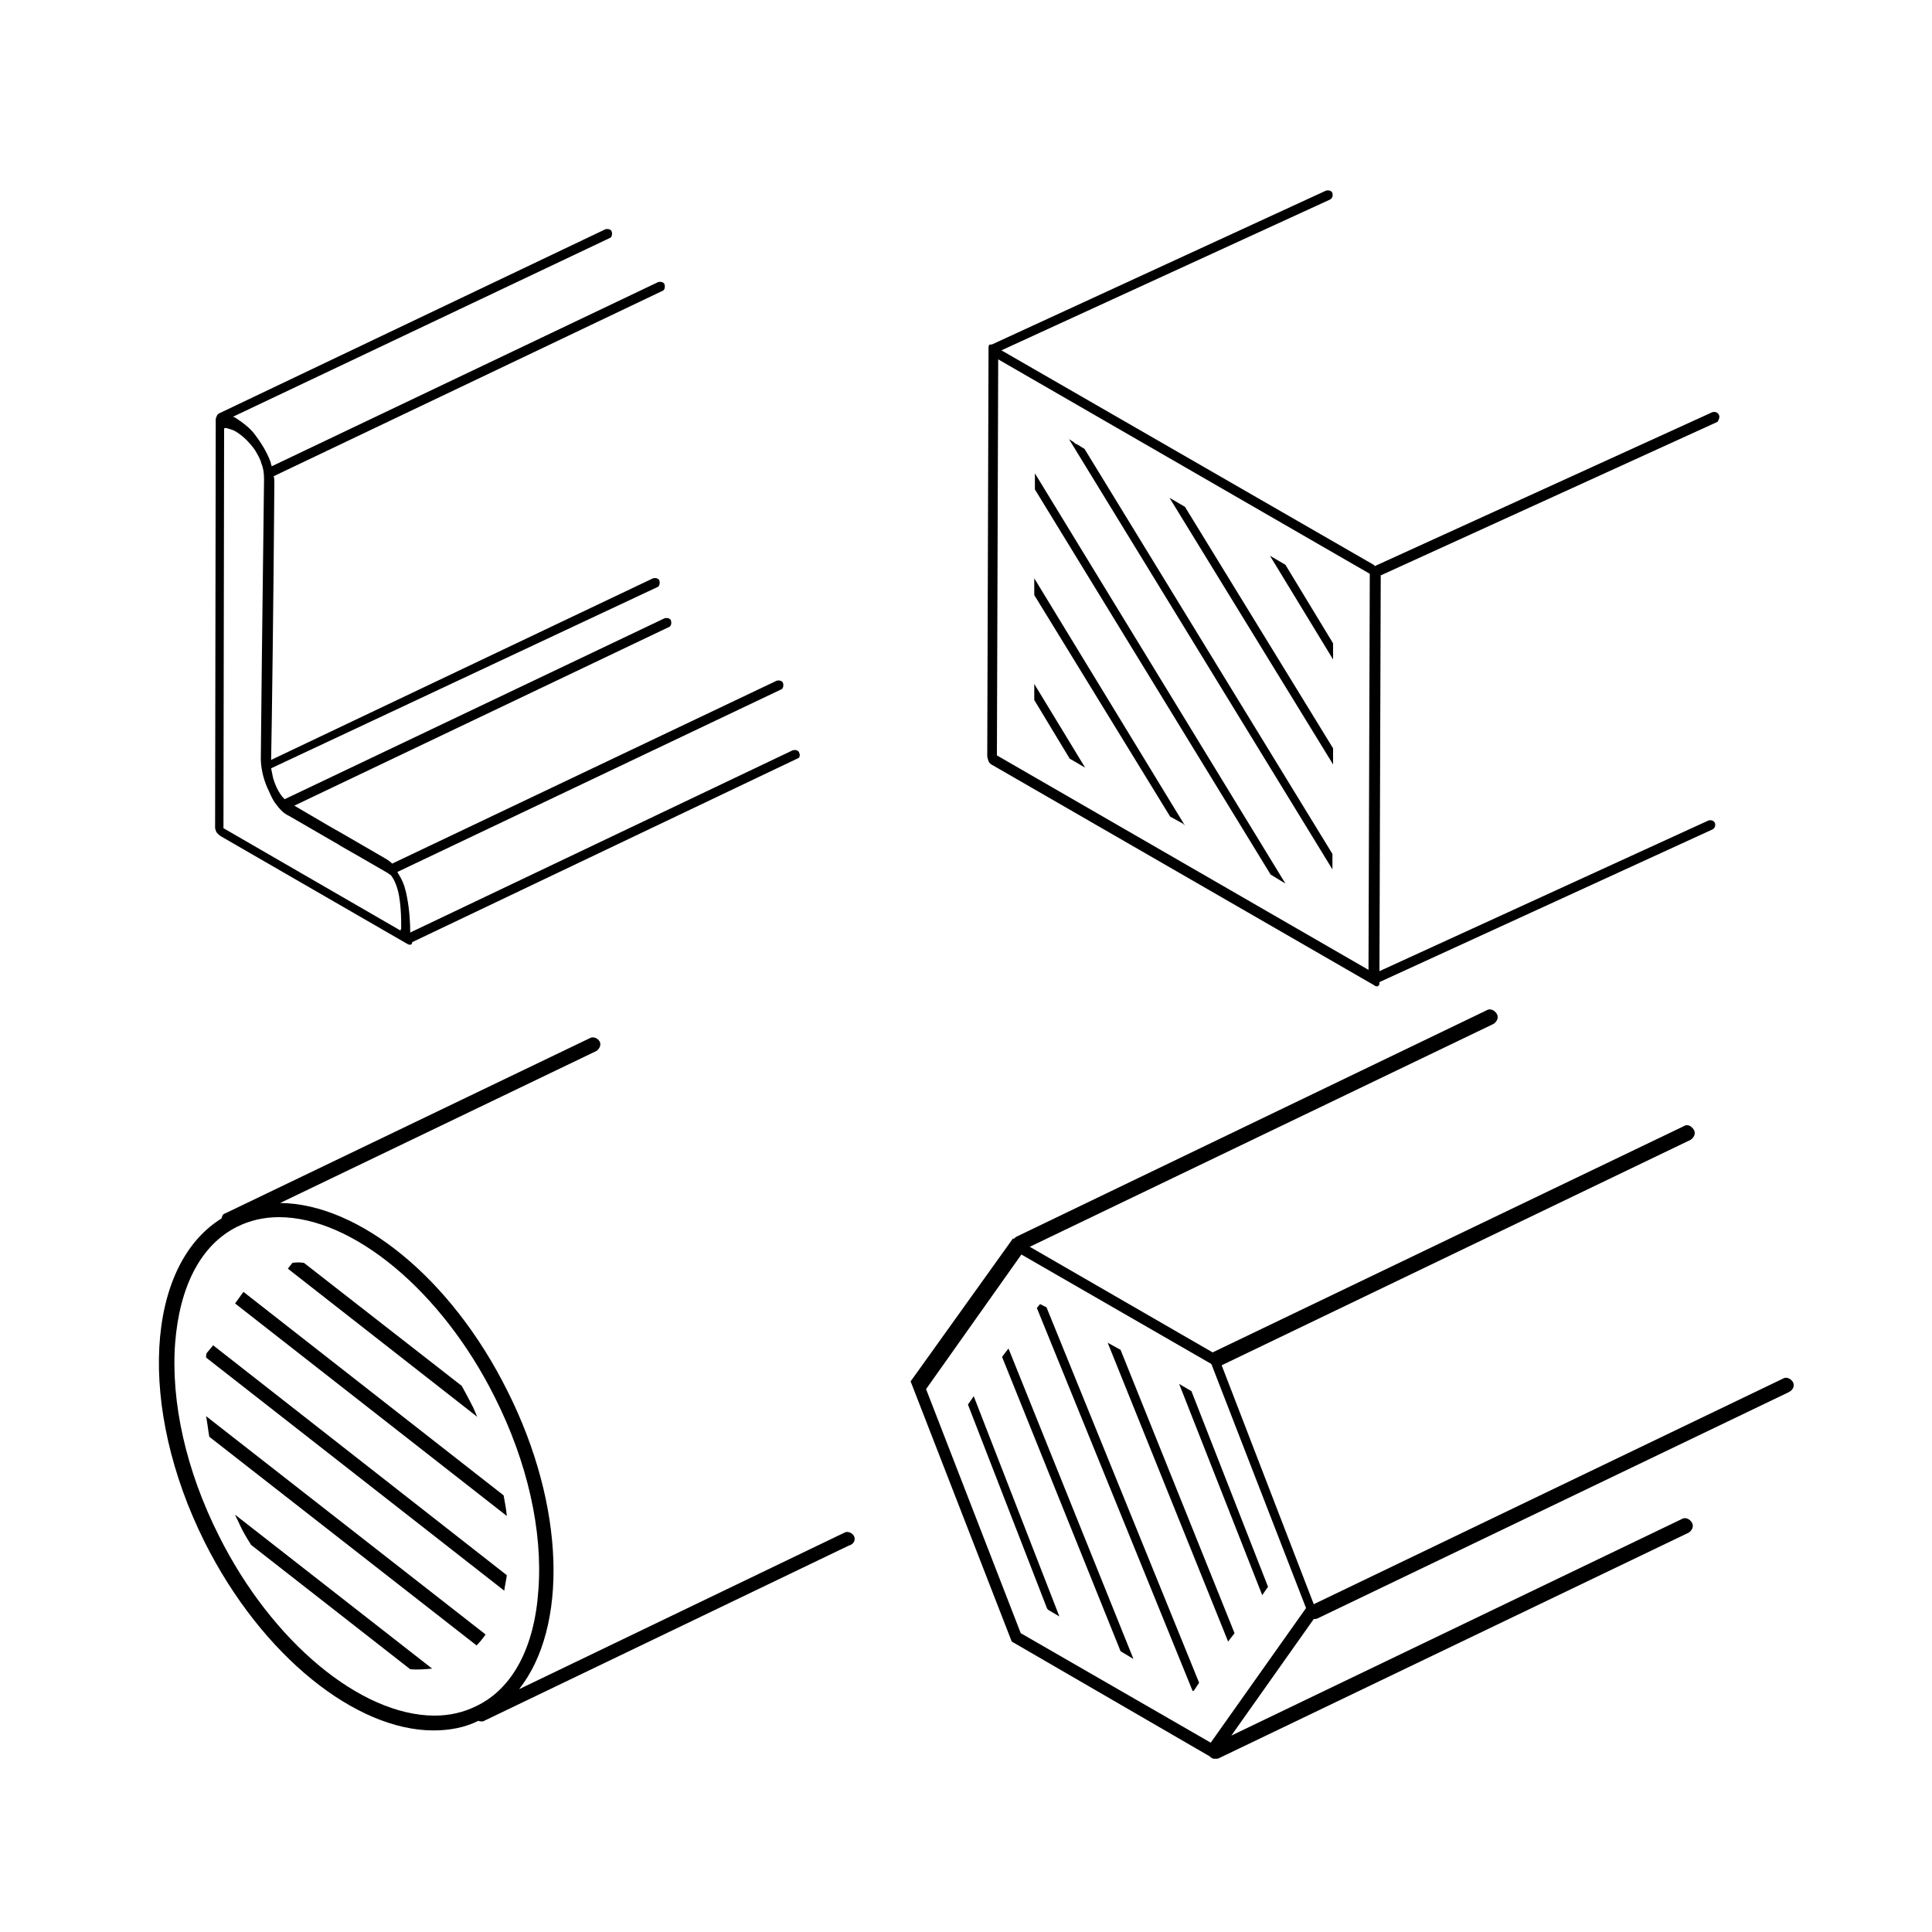
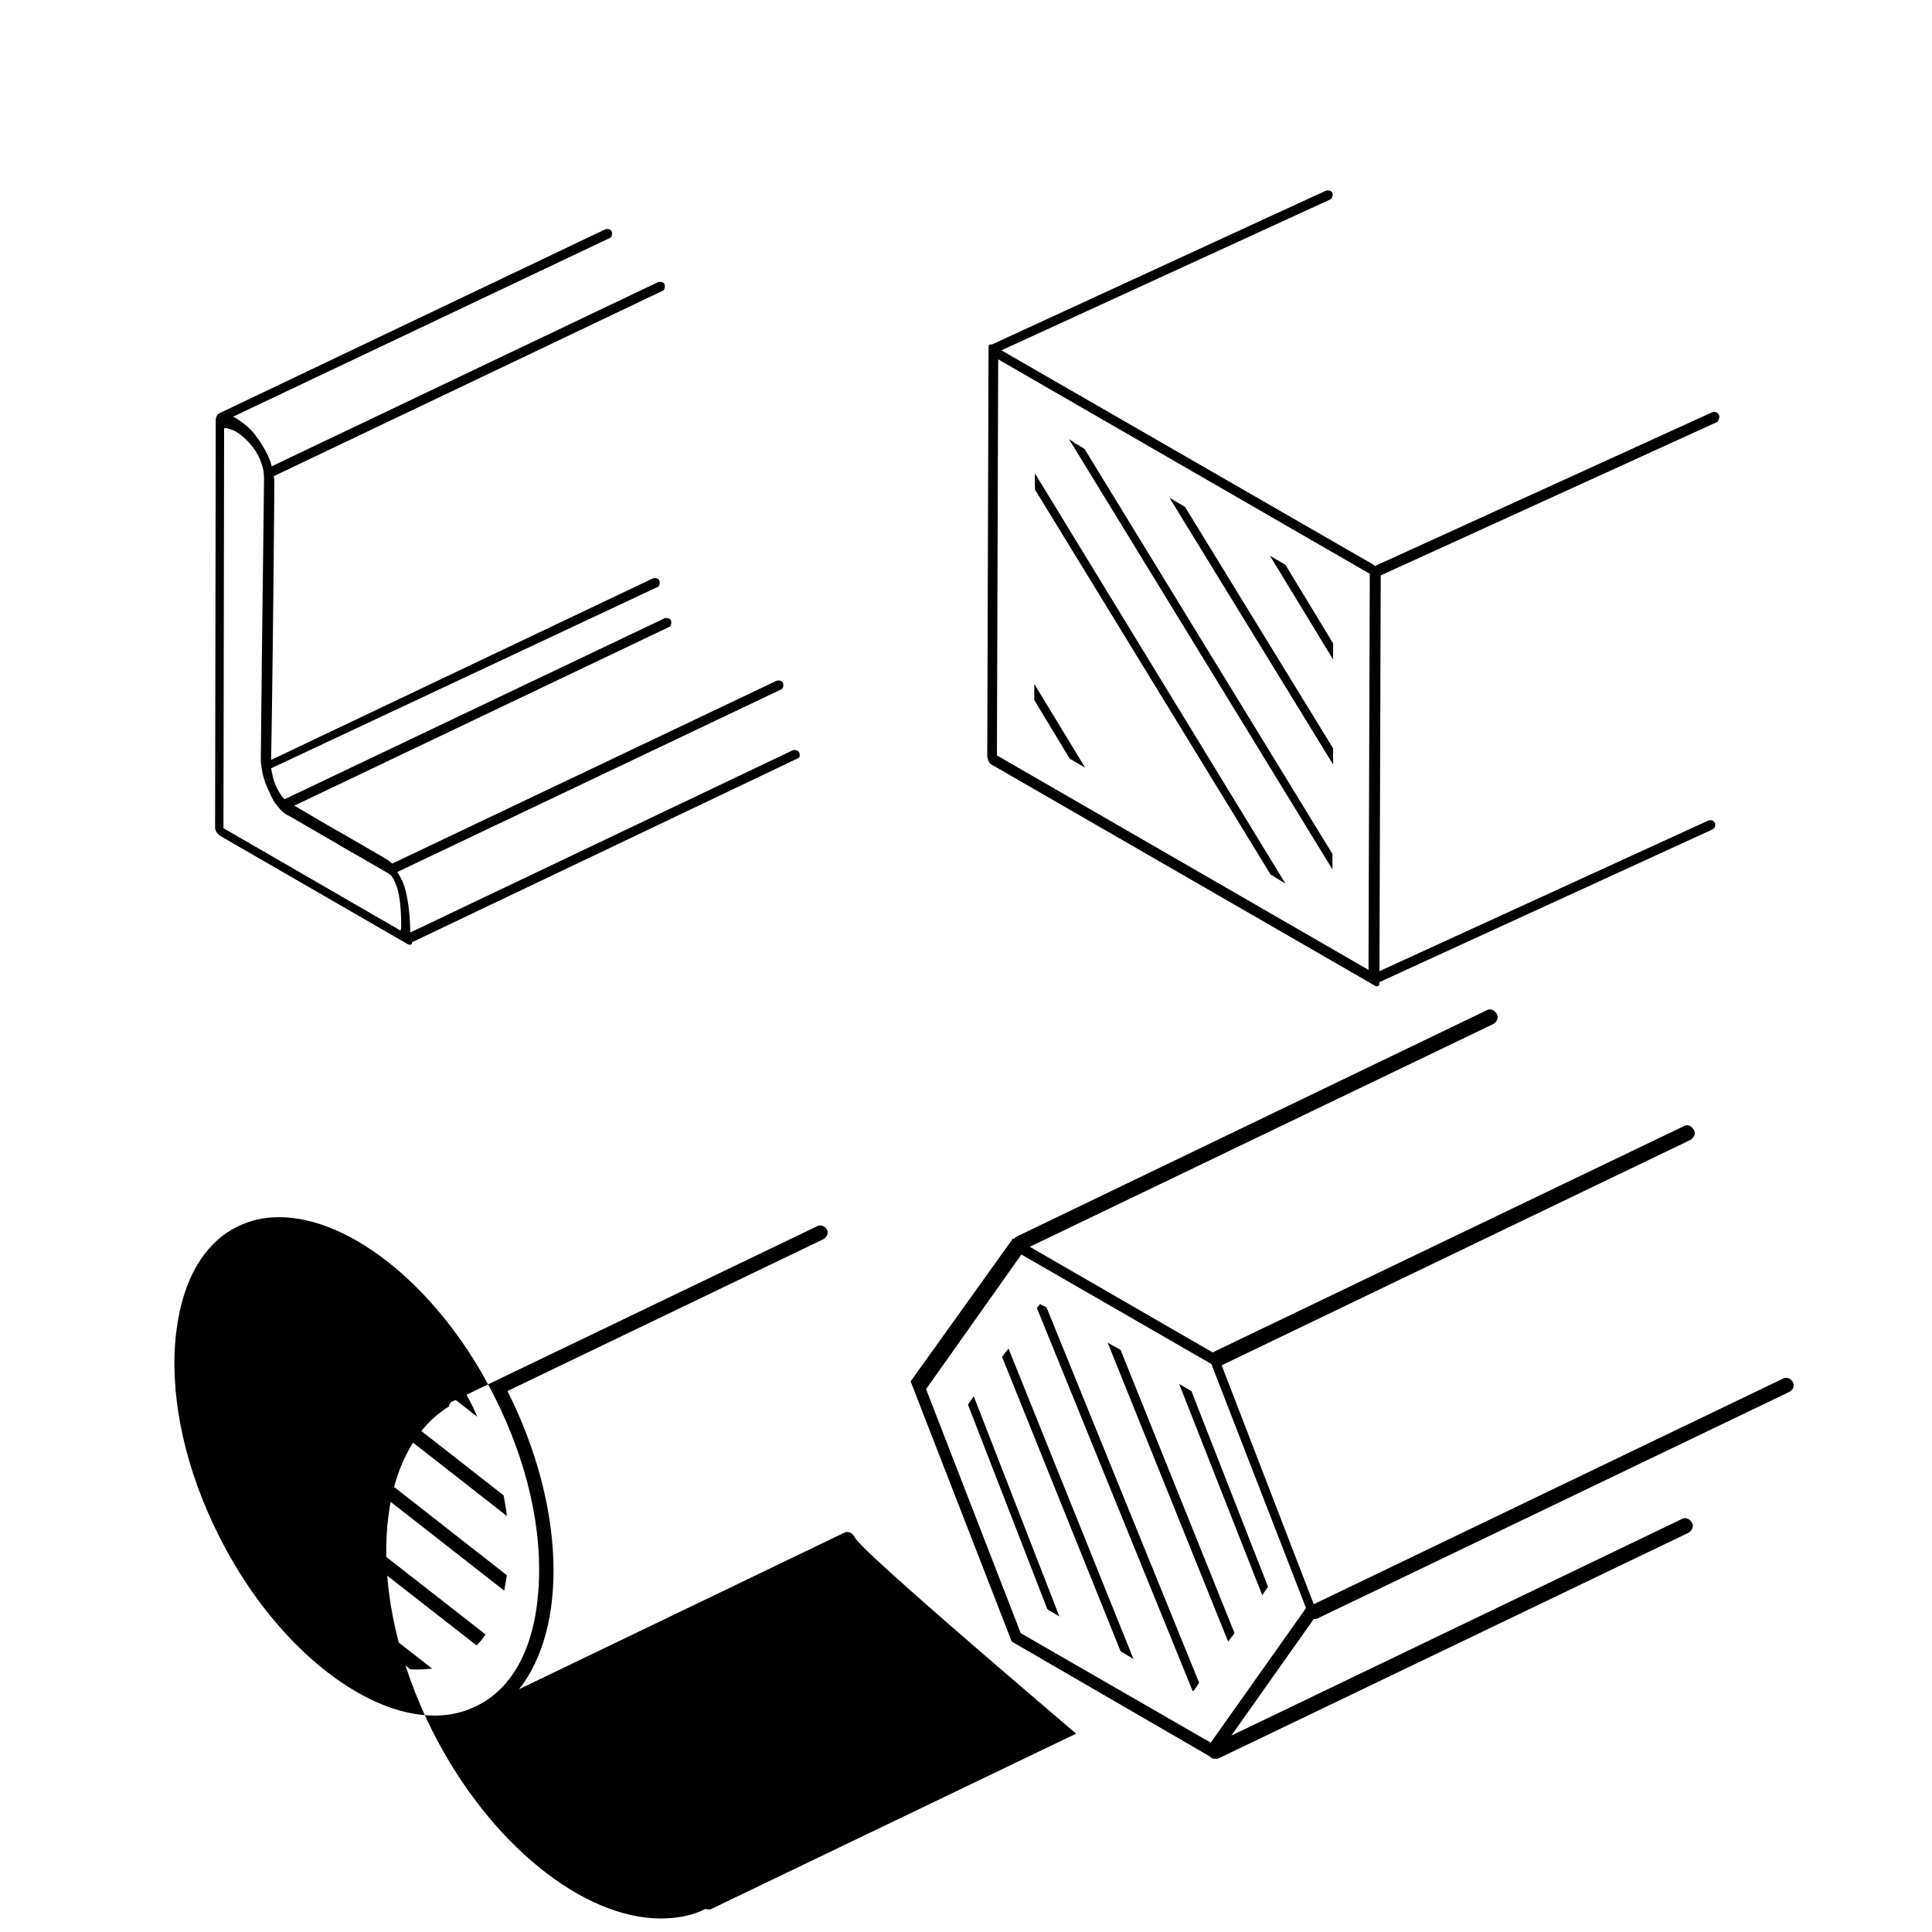
<svg xmlns="http://www.w3.org/2000/svg" version="1.1" id="Layer_1" x="0px" y="0px" viewBox="0 0 300 300" style="enable-background:new 0 0 300 300;" xml:space="preserve">
  <g>
    <path d="M124.1,116.9c-0.1-0.4-0.6-0.5-1-0.4l-59.4,28.3c0-1.4-0.1-3.4-0.5-5.5c-0.2-1.1-0.5-2.2-1.1-3.2c-0.1-0.2-0.3-0.5-0.4-0.7   l59.5-28.3c0.4-0.1,0.5-0.6,0.4-1c-0.1-0.4-0.6-0.5-1-0.4l-59.7,28.4c-0.3-0.3-0.6-0.5-0.9-0.7l0,0c-6.7-3.9-7.1-4.1-7.6-4.4   c-0.4-0.2-0.9-0.5-6.7-3.9l58.1-27.7c0.4-0.1,0.5-0.6,0.4-1c-0.1-0.4-0.6-0.5-1-0.4l-59,28.1c-0.2-0.2-0.4-0.4-0.6-0.7   c-0.5-0.7-0.9-1.6-1.2-2.6c-0.1-0.5-0.2-1-0.3-1.5L102,91.2c0.4-0.1,0.5-0.6,0.4-1c-0.1-0.4-0.6-0.5-1-0.4l-59.3,28.2   c0.1-4,0.4-27.5,0.5-42.8l0,0v-0.1c0-0.4,0-0.8-0.1-1.2l0,0c0.1,0,0.2,0,0.3-0.1l60-28.6c0.4-0.1,0.5-0.6,0.4-1   c-0.1-0.4-0.6-0.5-1-0.4l-60,28.6c-0.1-0.2-0.1-0.4-0.2-0.7c-0.6-1.6-1.5-3-2.4-4.2s-2.1-2-3-2.6c-0.1-0.1-0.3-0.1-0.4-0.2   l58.4-27.7c0.4-0.1,0.5-0.6,0.4-1c-0.1-0.4-0.6-0.5-1-0.4l-60,28.6c-0.2,0.1-0.4,0.4-0.4,0.6c-0.1,0.1-0.1,0.2-0.1,0.4l-0.1,63.3   c0,0.2,0.1,0.5,0.2,0.7c0.1,0.2,0.4,0.4,0.6,0.6l29.1,16.8c0.4,0.2,0.7,0.1,0.7-0.3l60-28.6C124.1,117.7,124.3,117.3,124.1,116.9z    M62.2,144.5l-27.5-15.9l0.1-62.1h0.1c0.1-0.1,0.4,0,0.7,0.1c0.3,0.1,0.7,0.2,1,0.4l0,0c1,0.6,2.1,1.6,3,2.9c0.4,0.7,0.8,1.3,1,2.1   c0.3,0.7,0.4,1.5,0.4,2.4v0.1c-0.2,16-0.5,41.1-0.5,43.2v0.1c0,1.2,0.3,2.9,1,4.5c0.4,0.8,0.7,1.7,1.3,2.5c0.6,0.8,1.2,1.5,2.1,1.9   c6.7,3.9,7.1,4.1,7.6,4.4c0.4,0.3,0.9,0.5,7.6,4.4l0,0c0.2,0.1,0.4,0.3,0.6,0.4c0.3,0.4,0.6,0.9,0.8,1.5c0.4,1,0.6,2.3,0.7,3.6   c0.1,1.2,0.1,2.4,0.1,3.2C62.2,144.3,62.2,144.5,62.2,144.5z" />
    <g>
      <polygon points="168.5,119.2 160.6,106.2 160.6,108.7 166.1,117.8   " />
-       <polygon points="183.7,127.9 184,128.2 160.6,89.8 160.6,92.4 181.7,126.8   " />
      <path d="M199.6,137.2l-38.9-63.7c0,0.1,0,0.2,0,0.4c0,0.2,0,0.4,0,0.6s0,0.4,0,0.6c0,0.2,0,0.4,0,0.6c0,0.1,0,0.2,0,0.3l36.6,59.8    L199.6,137.2z" />
      <path d="M206.9,132.6l-38.5-62.9l-0.5-0.3c-0.3-0.2-0.6-0.4-0.9-0.5c-0.1-0.1-0.2-0.1-0.2-0.2c-0.3-0.2-0.5-0.3-0.8-0.5l0,0    l40.9,66.8V132.6z" />
      <polygon points="207,116.2 184,78.7 181.6,77.3 207,118.7   " />
      <path d="M207,101.2c0-0.1,0-0.2,0-0.3c0-0.3,0-0.5,0-0.8c0-0.1,0-0.2,0-0.2l-7.4-12.2l-2.4-1.4l9.8,16.1    C207,101.9,207,101.6,207,101.2z" />
      <path d="M266.9,64.4c-0.2-0.4-0.6-0.5-1-0.4l-52.2,23.8c-0.1,0-0.1,0.1-0.2,0.1c-0.1-0.1-0.1-0.1-0.2-0.2l-57.8-33.3l51-23.4    c0.4-0.2,0.5-0.6,0.4-1s-0.6-0.5-1-0.4L154,53.5c-0.2,0-0.2,0-0.3,0c-0.2,0.1-0.2,0.3-0.2,0.5l-0.2,63.4c0,0.2,0.1,0.5,0.2,0.8    s0.4,0.5,0.6,0.6l59.3,34.2c0.2,0.2,0.5,0.2,0.6,0.1c0.2-0.1,0.2-0.3,0.2-0.5v-0.1l51.7-23.7c0.4-0.2,0.5-0.6,0.4-1    c-0.2-0.4-0.6-0.5-1-0.4l-51.1,23.4l0.2-61.5h0.1l52.2-23.8C266.9,65.2,267.1,64.7,266.9,64.4z M212.5,150.6l-57.7-33.3l0.2-61.5    l57.7,33.3L212.5,150.6z" />
    </g>
    <g>
-       <path d="M132.6,238.5c-0.3-0.5-1-0.8-1.5-0.5l-50.5,24.3c7.6-9.6,7.2-28.4-1.8-46.3c-8.8-17.7-23.2-29.1-35.3-29.2l49.1-23.6    c0.5-0.3,0.8-1,0.5-1.5s-1-0.8-1.5-0.5l-56.6,27.2c-0.4,0.1-0.5,0.4-0.6,0.8c-11.8,7.3-13.1,29.3-2.6,50.3    c8.9,17.7,23.5,29.2,35.5,29.2c2.4,0,4.8-0.4,7-1.5c0.1,0.1,0.4,0.1,0.5,0.1s0.3,0,0.4-0.1l56.6-27.2    C132.6,239.8,132.9,239.1,132.6,238.5z M74,264.9c-2,1-4.2,1.5-6.5,1.5c-11.5,0-25.3-11.5-33.5-27.9c-5.1-10.1-7.5-20.8-6.8-30    c0.7-8.8,4-15.2,9.6-18c2-1,4.2-1.5,6.5-1.5v-2.1l0,0v2.1l0,0c11.5,0,25.3,11.5,33.5,27.9c5.1,10.1,7.5,20.8,6.8,30    C83,255.8,79.6,262.2,74,264.9z" />
+       <path d="M132.6,238.5c-0.3-0.5-1-0.8-1.5-0.5l-50.5,24.3c7.6-9.6,7.2-28.4-1.8-46.3l49.1-23.6    c0.5-0.3,0.8-1,0.5-1.5s-1-0.8-1.5-0.5l-56.6,27.2c-0.4,0.1-0.5,0.4-0.6,0.8c-11.8,7.3-13.1,29.3-2.6,50.3    c8.9,17.7,23.5,29.2,35.5,29.2c2.4,0,4.8-0.4,7-1.5c0.1,0.1,0.4,0.1,0.5,0.1s0.3,0,0.4-0.1l56.6-27.2    C132.6,239.8,132.9,239.1,132.6,238.5z M74,264.9c-2,1-4.2,1.5-6.5,1.5c-11.5,0-25.3-11.5-33.5-27.9c-5.1-10.1-7.5-20.8-6.8-30    c0.7-8.8,4-15.2,9.6-18c2-1,4.2-1.5,6.5-1.5v-2.1l0,0v2.1l0,0c11.5,0,25.3,11.5,33.5,27.9c5.1,10.1,7.5,20.8,6.8,30    C83,255.8,79.6,262.2,74,264.9z" />
      <path d="M32.1,210.1c-0.1,0.2-0.1,0.5-0.1,0.7L78.3,247c0.1-0.8,0.3-1.6,0.4-2.4l-45.6-35.7L32.1,210.1z" />
      <path d="M32.5,223.1L74,255.5c0.5-0.5,1-1.1,1.4-1.7L32,219.9C32.2,220.9,32.3,222,32.5,223.1z" />
      <path d="M37.2,236.7c0.5,1.1,1.1,2.1,1.8,3.2l24.7,19.3c1.2,0.1,2.3,0,3.4-0.1l-30.6-23.9C36.7,235.7,37,236.2,37.2,236.7z" />
      <path d="M78.2,232.2l-40.4-31.6l-1.3,1.8l42.2,33C78.6,234.3,78.4,233.3,78.2,232.2z" />
      <path d="M73.5,218.6c-0.6-1.2-1.2-2.3-1.8-3.4l-24.5-19.1c-0.6-0.1-1.2-0.1-1.8,0l-0.7,0.9l29.4,23    C73.9,219.5,73.7,219.1,73.5,218.6z" />
    </g>
    <g>
      <path d="M278.4,214.6c-0.3-0.5-1-0.9-1.6-0.5l-72.8,35L189.7,212l72.8-35c0.5-0.3,0.9-1,0.5-1.6s-1-0.9-1.6-0.5l-72.9,35    c-0.1,0-0.1,0.1-0.2,0.1l-28.4-16.4l72-34.6c0.5-0.3,0.9-1,0.5-1.6c-0.3-0.5-1-0.9-1.6-0.5l-72.9,35.1c-0.2,0.1-0.3,0.2-0.5,0.4    l-0.1-0.1l-15.9,22.2l15.7,40.4l30.7,17.8c0.2,0.2,0.5,0.4,0.7,0.4h0.1l0,0c0.1,0,0.1,0,0.2,0c0.2,0,0.3,0,0.5-0.1l72.9-35    c0.5-0.3,0.9-1,0.5-1.6c-0.3-0.5-1-0.9-1.6-0.5l-69.9,33.6l12.8-18.1c0,0,0,0,0.1,0c0.2,0,0.3,0,0.5-0.1l72.9-35    C278.5,215.9,278.7,215.2,278.4,214.6z M188,270.6l-29.5-17l-14.7-37.9l14.8-20.9l29.5,17l14.7,37.9L188,270.6z" />
      <polygon points="161.5,202.5 161,203.1 185.2,262.6 185.4,262.5 186.2,261.3 162.5,203   " />
      <polygon points="156.2,209.9 155.6,210.7 174,256.4 176,257.6 156.6,209.4   " />
      <polygon points="150.3,218.1 150.3,218.1 162.6,249.8 162.8,250 164.5,251 151.2,216.8   " />
      <polygon points="172,208.5 190.7,254.9 191.7,253.6 174,209.6   " />
      <polygon points="184.8,215.9 183.1,214.9 196,247.7 196.2,247.4 196.9,246.4 185,216   " />
    </g>
  </g>
</svg>